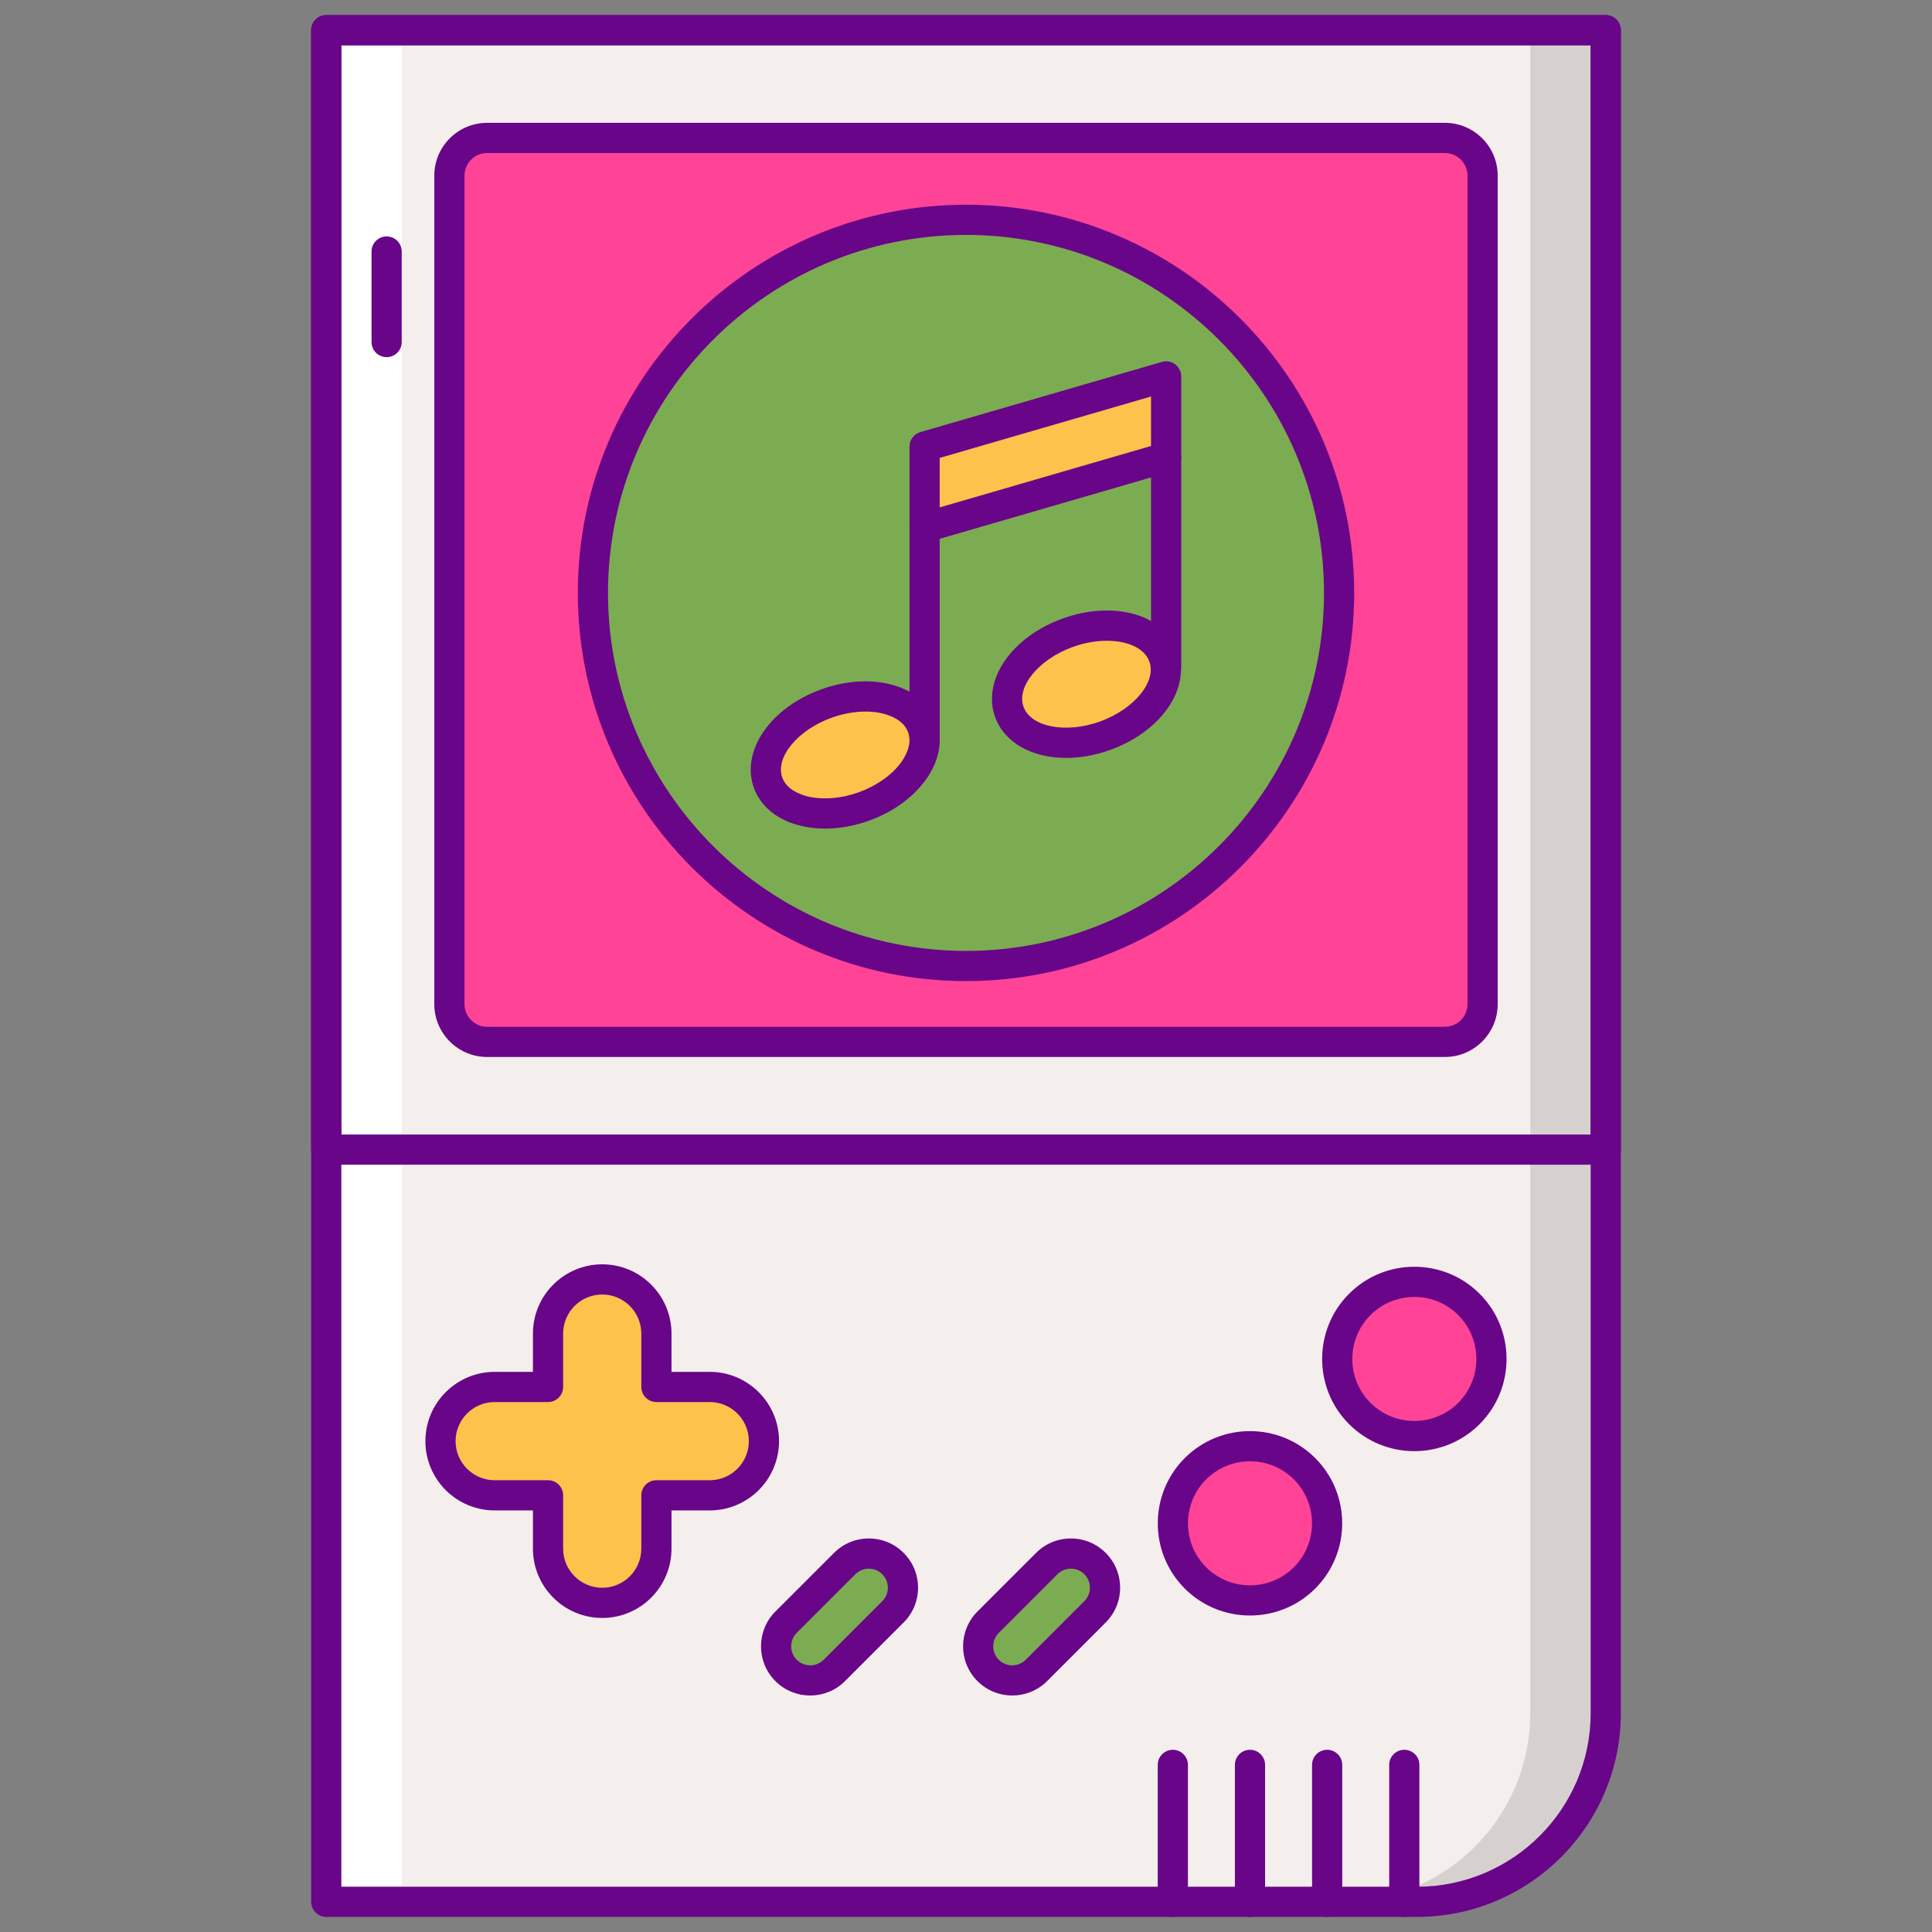
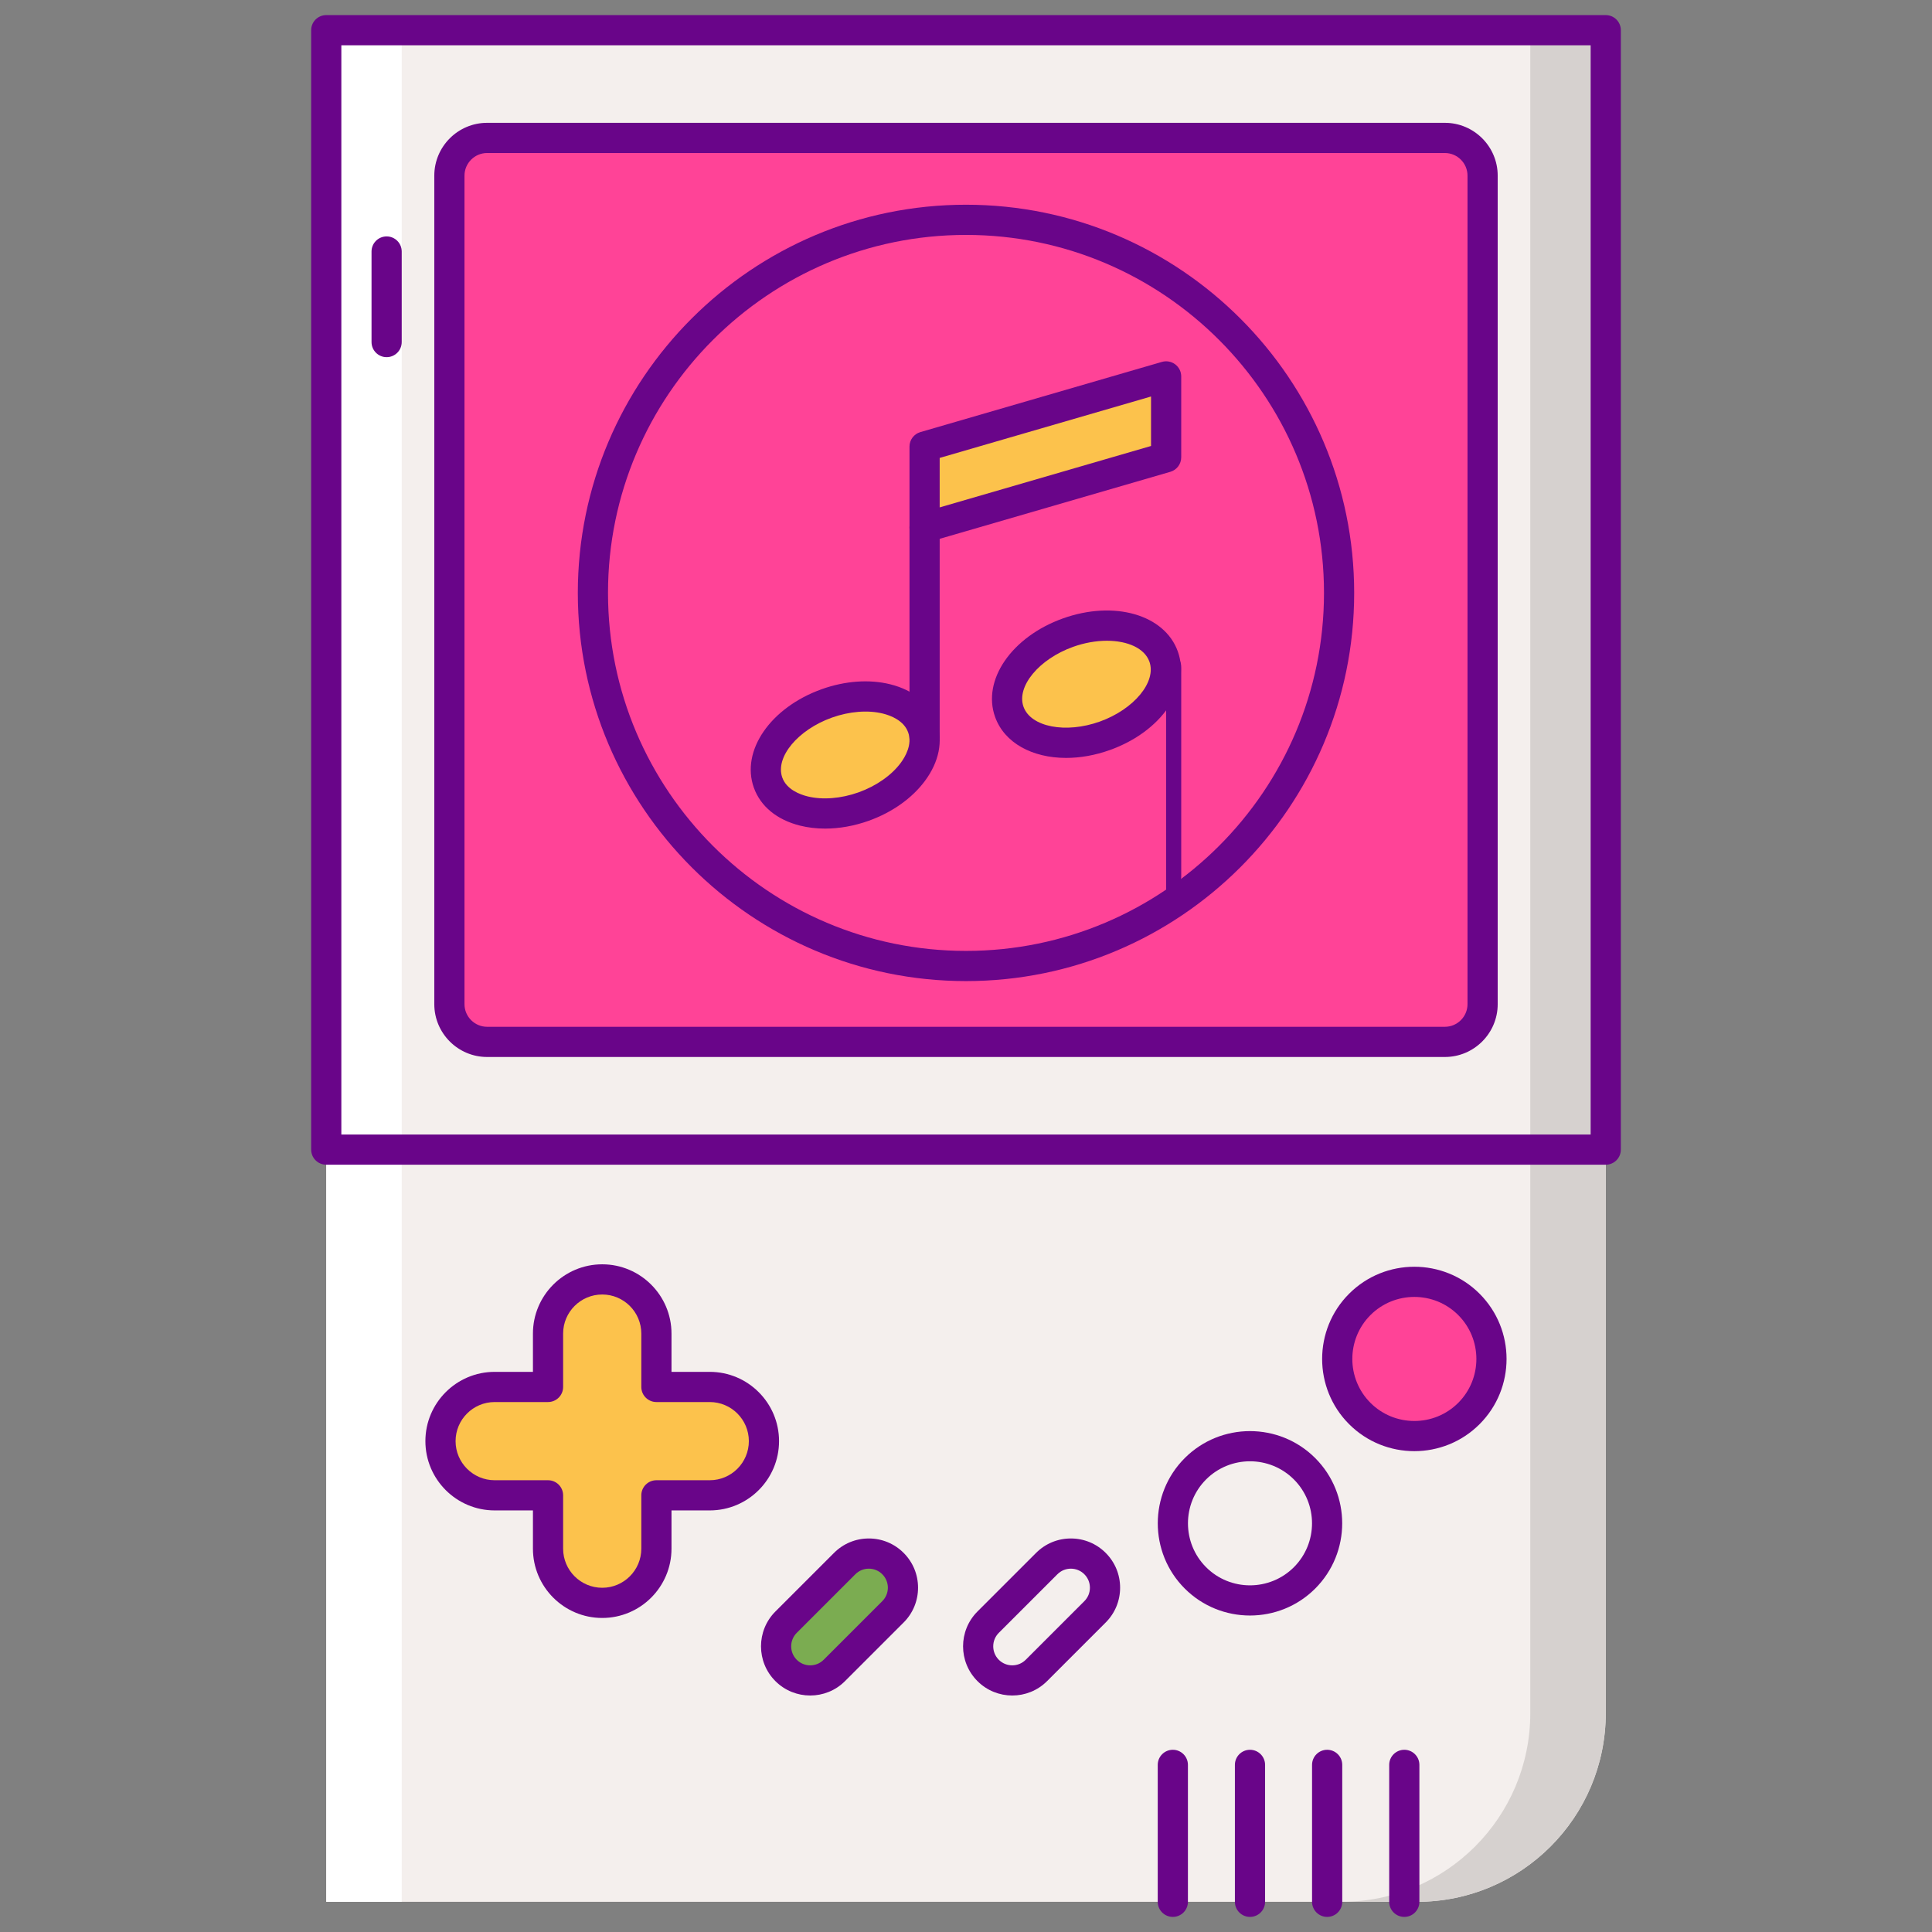
<svg xmlns="http://www.w3.org/2000/svg" id="Layer_1" enable-background="new 0 0 256 256" height="512" viewBox="0 0 256 256" width="512">
  <rect x="0" y="0" width="256" height="256" fill="#808080" stroke="none" />
  <path d="m187.77 252h-144.54v-248h169.54v223c0 13.807-11.193 25-25 25z" fill="#f4efed" />
  <path d="m43.23 4h10v248h-10z" fill="#fff" />
  <path d="m202.77 4v223c0 13.807-11.193 25-25 25h10c13.807 0 25-11.193 25-25v-223z" fill="#d6d1cf" />
-   <path d="m172.859 194.618c3.993 3.993 3.993 10.466 0 14.458s-10.466 3.992-14.458 0c-3.992-3.993-3.992-10.466 0-14.458s10.465-3.992 14.458 0z" fill="#ff4397" />
  <circle cx="187.409" cy="180.068" fill="#ff4397" r="10.224" />
  <path d="m94.047 183.779h-7.071v-7.071c0-3.965-3.214-7.179-7.179-7.179-3.965 0-7.179 3.214-7.179 7.179v7.071h-7.071c-3.965 0-7.179 3.214-7.179 7.179 0 3.965 3.214 7.18 7.179 7.18h7.071v7.07c0 3.965 3.214 7.179 7.179 7.179 3.965 0 7.179-3.214 7.179-7.179v-7.07h7.071c3.965 0 7.18-3.214 7.18-7.18 0-3.965-3.215-7.179-7.18-7.179z" fill="#fcc24c" />
  <path d="m111.925 207.181-7.766 7.766c-1.766 1.766-1.766 4.63 0 6.396 1.766 1.766 4.63 1.766 6.396 0l7.766-7.766c1.766-1.766 1.766-4.63 0-6.396-1.766-1.766-4.629-1.766-6.396 0z" fill="#7bac51" />
-   <path d="m138.699 207.181-7.766 7.766c-1.766 1.766-1.766 4.63 0 6.396 1.766 1.766 4.63 1.766 6.396 0l7.766-7.766c1.766-1.766 1.766-4.63 0-6.396-1.766-1.766-4.63-1.766-6.396 0z" fill="#7bac51" />
  <path d="m64.547 138.056h126.906c2.761 0 5-2.239 5-5v-109.781c0-2.761-2.239-5-5-5h-126.906c-2.761 0-5 2.239-5 5v109.781c0 2.761 2.238 5 5 5z" fill="#ff4397" />
-   <circle cx="128" cy="78.564" fill="#7bac51" r="49.436" />
  <path d="m128 130c-28.361 0-51.436-23.074-51.436-51.436s23.074-51.437 51.436-51.437 51.436 23.074 51.436 51.437c0 28.362-23.075 51.436-51.436 51.436zm0-98.872c-26.156 0-47.436 21.28-47.436 47.437s21.28 47.435 47.436 47.435 47.436-21.279 47.436-47.436-21.28-47.436-47.436-47.436z" fill="#690589" />
  <path d="m101.774 103.703c1.352 3.773 7.026 5.191 12.672 3.167s9.127-6.723 7.774-10.496c-1.352-3.773-7.026-5.191-12.672-3.167-5.646 2.023-9.126 6.723-7.774 10.496z" fill="#fcc24c" />
  <path d="m154.518 60.597-32.006 9.3v-10.721l32.006-9.301z" fill="#fcc24c" />
  <path d="m133.738 94.326c1.352 3.773 7.026 5.191 12.672 3.167s9.127-6.723 7.774-10.496c-1.352-3.773-7.026-5.191-12.672-3.167s-9.127 6.722-7.774 10.496z" fill="#fcc24c" />
  <g fill="#690589">
    <path d="m122.512 71.897c-.428 0-.851-.138-1.201-.4-.503-.378-.799-.971-.799-1.6v-10.721c0-.89.588-1.672 1.442-1.921l32.005-9.301c.604-.174 1.256-.057 1.76.321.503.378.799.971.799 1.6v10.722c0 .89-.588 1.672-1.442 1.921l-32.005 9.301c-.184.052-.373.078-.559.078zm2-11.219v6.556l28.006-8.139v-6.556zm30.006-.081h.01z" />
    <path d="m122.512 99.696c-1.104 0-2-.896-2-2v-27.799c0-1.104.896-2 2-2s2 .896 2 2v27.799c0 1.105-.896 2-2 2z" />
-     <path d="m154.518 90.373c-1.104 0-2-.896-2-2v-27.8c0-1.104.896-2 2-2s2 .896 2 2v27.8c0 1.105-.896 2-2 2z" />
+     <path d="m154.518 90.373c-1.104 0-2-.896-2-2c0-1.104.896-2 2-2s2 .896 2 2v27.8c0 1.105-.896 2-2 2z" />
    <path d="m141.264 100.428c-4.465 0-8.171-1.973-9.409-5.428-1.752-4.886 2.194-10.619 8.982-13.054 6.79-2.433 13.479-.511 15.23 4.376s-2.195 10.62-8.983 13.054c-1.989.713-3.97 1.052-5.82 1.052zm5.405-15.525c-1.409 0-2.952.26-4.482.809-4.521 1.621-7.528 5.257-6.566 7.938.962 2.683 5.593 3.581 10.114 1.96s7.528-5.256 6.567-7.938c-.636-1.775-2.879-2.769-5.633-2.769z" />
    <path d="m109.33 109.794c-1.149 0-2.266-.13-3.315-.393-3.062-.766-5.237-2.55-6.124-5.023-1.751-4.888 2.195-10.621 8.983-13.054 3.097-1.111 6.332-1.344 9.105-.648 3.062.766 5.237 2.55 6.124 5.023s.34 5.233-1.539 7.77c-1.701 2.297-4.345 4.174-7.443 5.284-1.926.69-3.903 1.041-5.791 1.041zm-5.674-6.766c.569 1.587 2.329 2.242 3.328 2.492 1.983.495 4.457.303 6.787-.533 2.328-.834 4.361-2.256 5.579-3.899.613-.827 1.556-2.452.987-4.039s-2.329-2.242-3.328-2.492c-1.984-.496-4.459-.302-6.786.533-4.52 1.62-7.528 5.256-6.567 7.938z" />
    <path d="m212.77 154.331h-169.54c-1.104 0-2-.896-2-2v-148.331c0-1.104.896-2 2-2h169.54c1.104 0 2 .896 2 2v148.331c0 1.105-.896 2-2 2zm-167.54-4h165.54v-144.331h-165.54z" />
    <path d="m191.453 140.056h-126.906c-3.859 0-7-3.141-7-7v-109.781c0-3.859 3.141-7 7-7h126.906c3.859 0 7 3.141 7 7v109.78c0 3.86-3.141 7.001-7 7.001zm-126.906-119.781c-1.654 0-3 1.346-3 3v109.78c0 1.654 1.346 3 3 3h126.906c1.654 0 3-1.346 3-3v-109.78c0-1.654-1.346-3-3-3z" />
-     <path d="m187.77 254h-144.54c-1.104 0-2-.896-2-2v-248c0-1.104.896-2 2-2h169.54c1.104 0 2 .896 2 2v223c0 14.888-12.113 27-27 27zm-142.54-4h142.54c12.683 0 23-10.317 23-23v-221h-165.54z" />
    <path d="m51.23 47.326c-1.104 0-2-.896-2-2v-12c0-1.104.896-2 2-2s2 .896 2 2v12c0 1.105-.895 2-2 2z" />
    <path d="m79.797 214.388c-5.062 0-9.18-4.118-9.18-9.18v-5.07h-5.07c-5.062 0-9.18-4.118-9.18-9.18s4.118-9.18 9.18-9.18h5.07v-5.07c0-5.062 4.118-9.18 9.18-9.18s9.18 4.118 9.18 9.18v5.07h5.07c5.062 0 9.18 4.118 9.18 9.18s-4.118 9.18-9.18 9.18h-5.07v5.07c0 5.062-4.119 9.18-9.18 9.18zm-14.25-28.61c-2.856 0-5.18 2.323-5.18 5.18s2.323 5.18 5.18 5.18h7.07c1.104 0 2 .896 2 2v7.07c0 2.856 2.323 5.18 5.18 5.18s5.18-2.323 5.18-5.18v-7.07c0-1.104.896-2 2-2h7.07c2.856 0 5.18-2.323 5.18-5.18s-2.323-5.18-5.18-5.18h-7.07c-1.104 0-2-.896-2-2v-7.07c0-2.856-2.323-5.18-5.18-5.18s-5.18 2.323-5.18 5.18v7.07c0 1.104-.896 2-2 2z" />
    <path d="m165.63 214.065c-3.131 0-6.261-1.191-8.644-3.574-4.766-4.766-4.766-12.521 0-17.287 4.767-4.766 12.522-4.764 17.287 0 4.766 4.766 4.766 12.521 0 17.287-2.382 2.383-5.513 3.574-8.643 3.574zm0-20.437c-2.106 0-4.212.802-5.815 2.404-3.205 3.207-3.205 8.424 0 11.631 3.207 3.205 8.424 3.203 11.631 0 3.205-3.207 3.205-8.424 0-11.631-1.604-1.602-3.71-2.404-5.816-2.404z" />
    <path d="m187.409 192.286c-3.13 0-6.261-1.191-8.644-3.574-4.766-4.766-4.766-12.521 0-17.287s12.521-4.766 17.286 0c4.767 4.766 4.767 12.521 0 17.287-2.382 2.383-5.512 3.574-8.642 3.574zm0-20.437c-2.106 0-4.212.802-5.815 2.404-3.205 3.207-3.205 8.424 0 11.631 3.207 3.205 8.423 3.205 11.63 0 3.206-3.207 3.206-8.424 0-11.631-1.603-1.603-3.709-2.404-5.815-2.404z" />
    <path d="m107.357 224.664c-1.67 0-3.341-.636-4.612-1.907-2.543-2.542-2.543-6.68-.001-9.224l7.768-7.766c1.231-1.232 2.869-1.911 4.611-1.911 1.743 0 3.381.679 4.613 1.911 1.231 1.231 1.91 2.869 1.91 4.611s-.679 3.38-1.911 4.612l-7.766 7.766c-1.271 1.272-2.942 1.908-4.612 1.908zm7.766-16.808c-.673 0-1.307.263-1.782.739-.001 0-.001 0-.001 0l-7.767 7.766c-.982.983-.983 2.584 0 3.567.984.984 2.584.984 3.568 0l7.766-7.766c.477-.477.739-1.11.739-1.784s-.263-1.307-.739-1.782c-.476-.477-1.11-.74-1.784-.74zm-3.197-.674h.01z" />
    <path d="m134.131 224.664c-1.67 0-3.341-.636-4.612-1.907-2.543-2.542-2.543-6.68-.001-9.224l7.768-7.766c1.231-1.232 2.869-1.911 4.611-1.911 1.743 0 3.381.679 4.613 1.911 1.231 1.231 1.91 2.869 1.91 4.611s-.679 3.38-1.911 4.612l-7.766 7.766c-1.271 1.272-2.942 1.908-4.612 1.908zm7.765-16.808c-.673 0-1.307.263-1.782.739-.001 0-.001 0-.001 0l-7.767 7.766c-.982.983-.983 2.584 0 3.567.984.984 2.584.984 3.568 0l7.766-7.766c.477-.477.739-1.11.739-1.784s-.263-1.307-.739-1.782c-.476-.477-1.11-.74-1.784-.74zm-3.197-.674h.01z" />
    <path d="m155.406 254c-1.104 0-2-.896-2-2v-18.145c0-1.104.896-2 2-2s2 .896 2 2v18.145c0 1.104-.895 2-2 2z" />
    <path d="m165.63 254c-1.104 0-2-.896-2-2v-18.145c0-1.104.896-2 2-2s2 .896 2 2v18.145c0 1.104-.896 2-2 2z" />
    <path d="m175.854 254c-1.104 0-2-.896-2-2v-18.145c0-1.104.896-2 2-2s2 .896 2 2v18.145c0 1.104-.896 2-2 2z" />
    <path d="m186.077 254c-1.104 0-2-.896-2-2v-18.145c0-1.104.896-2 2-2s2 .896 2 2v18.145c0 1.104-.895 2-2 2z" />
  </g>
</svg>